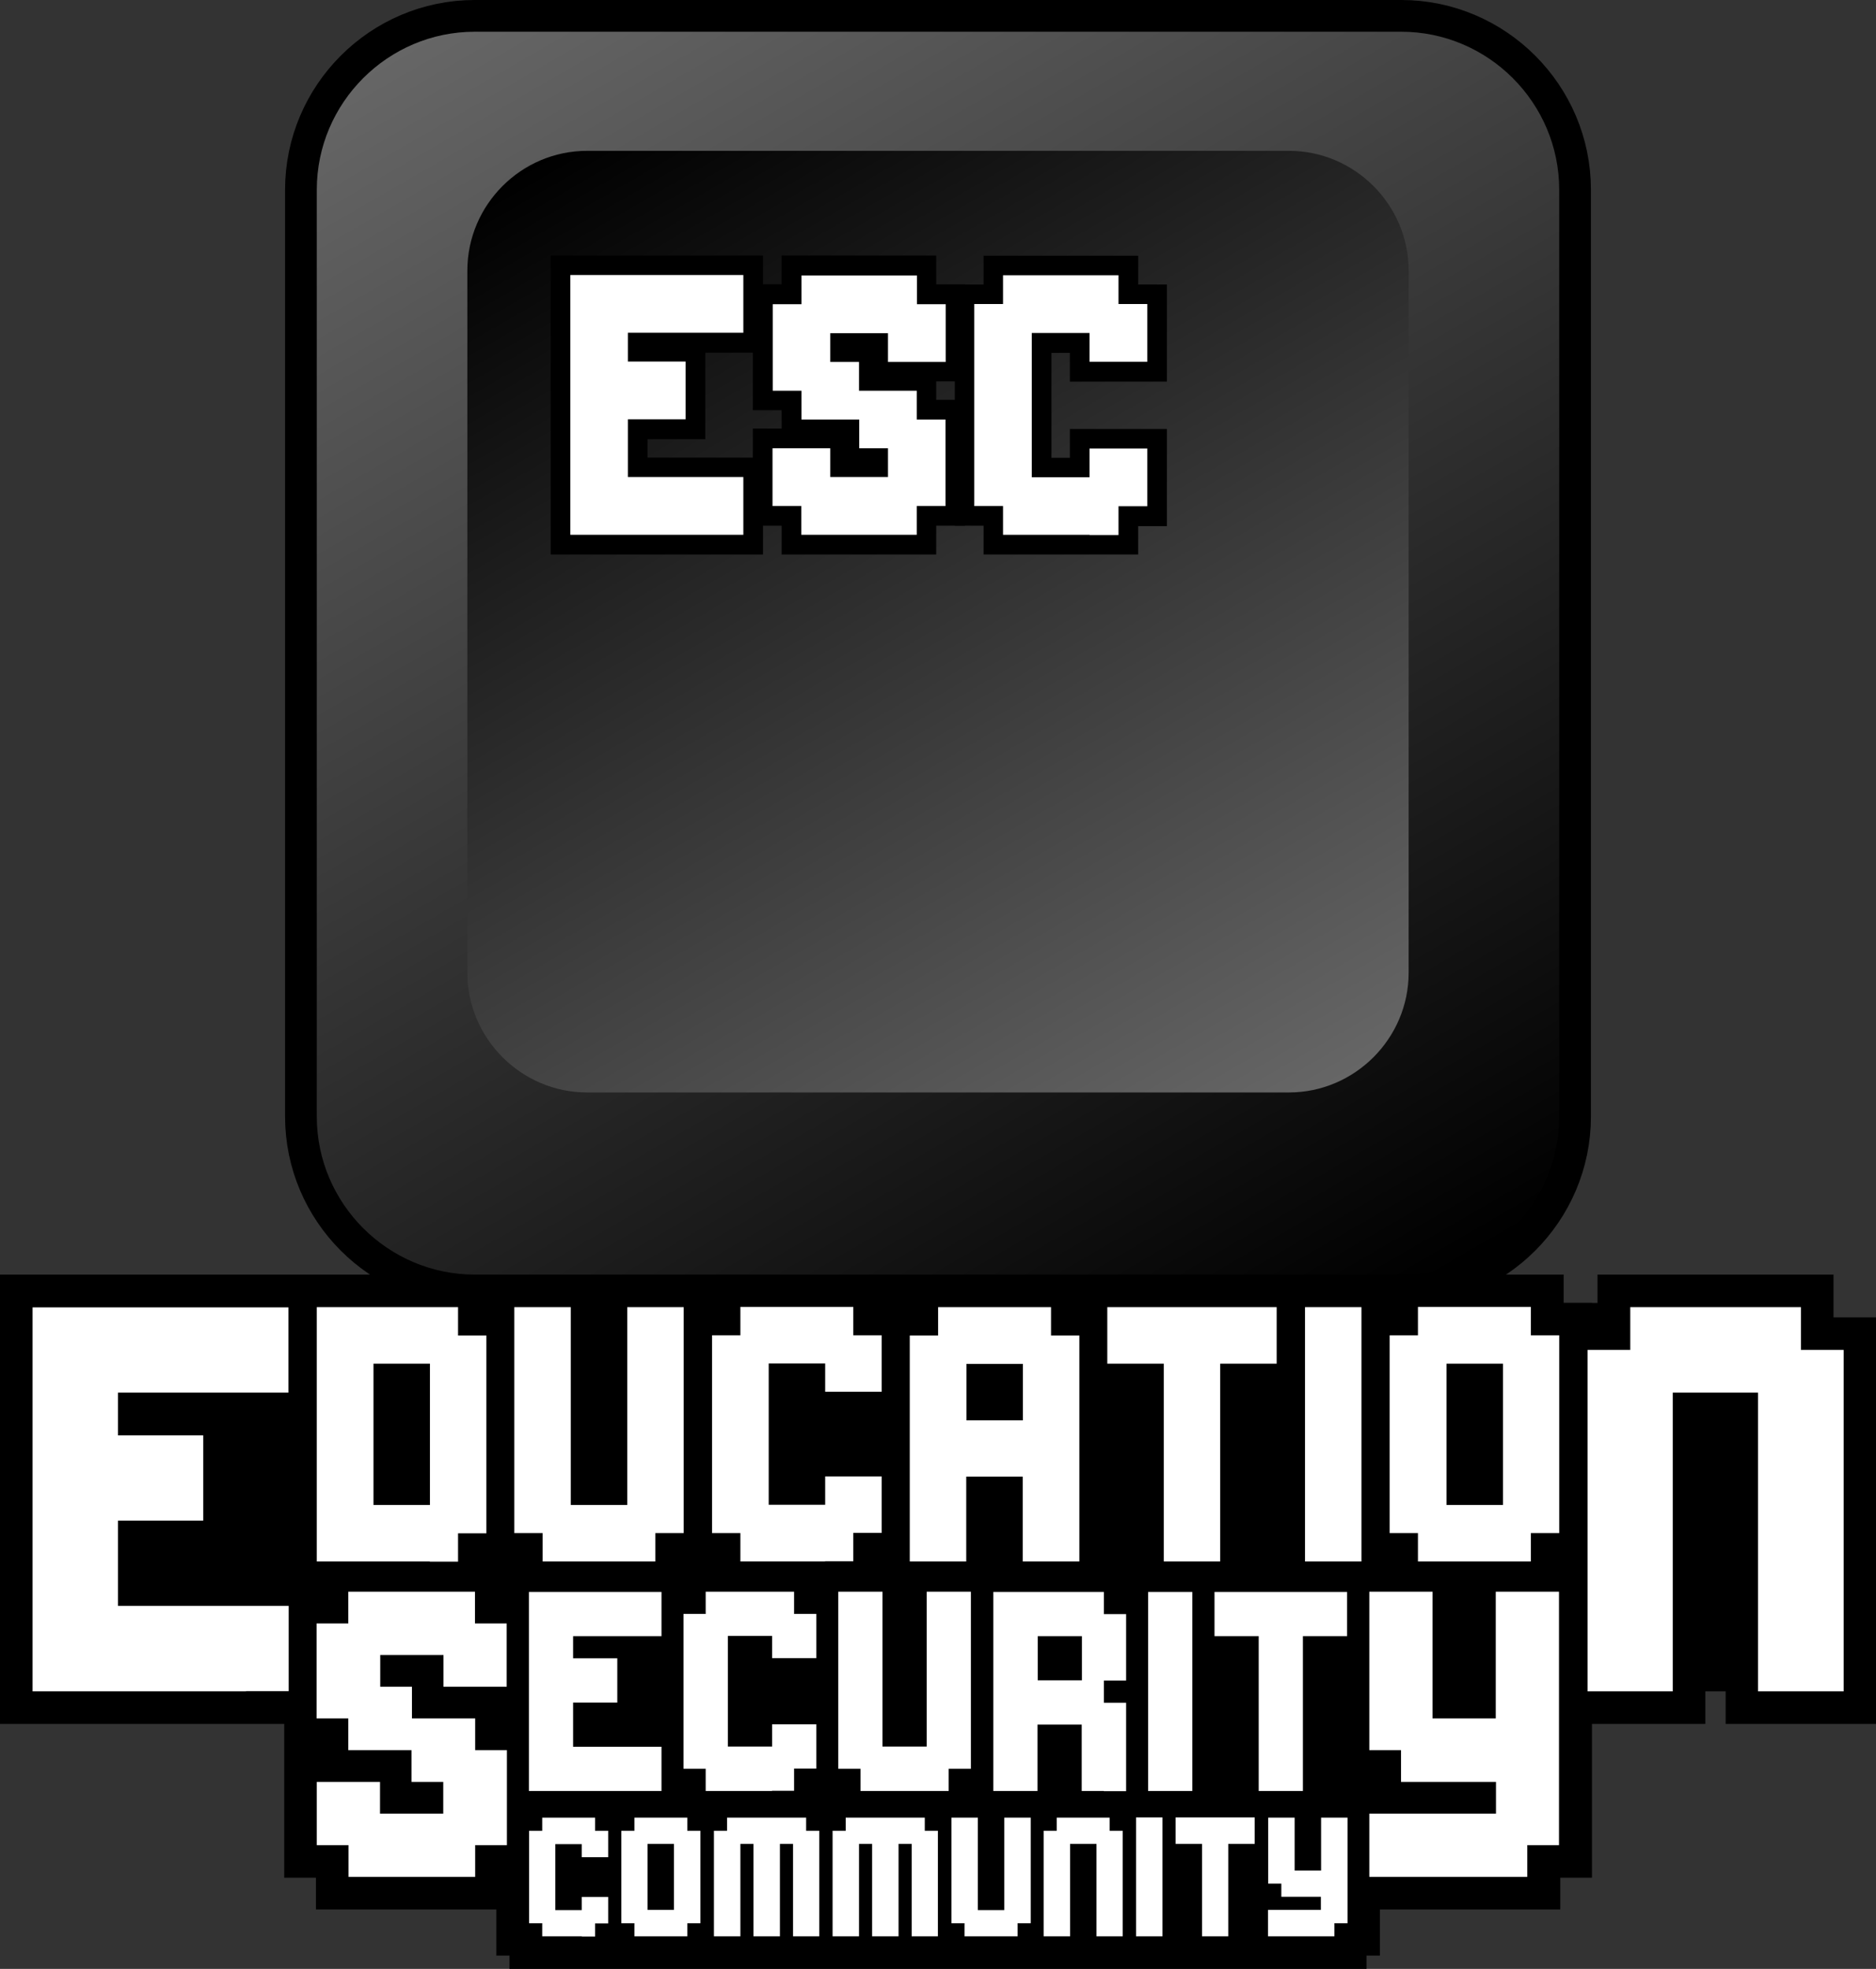
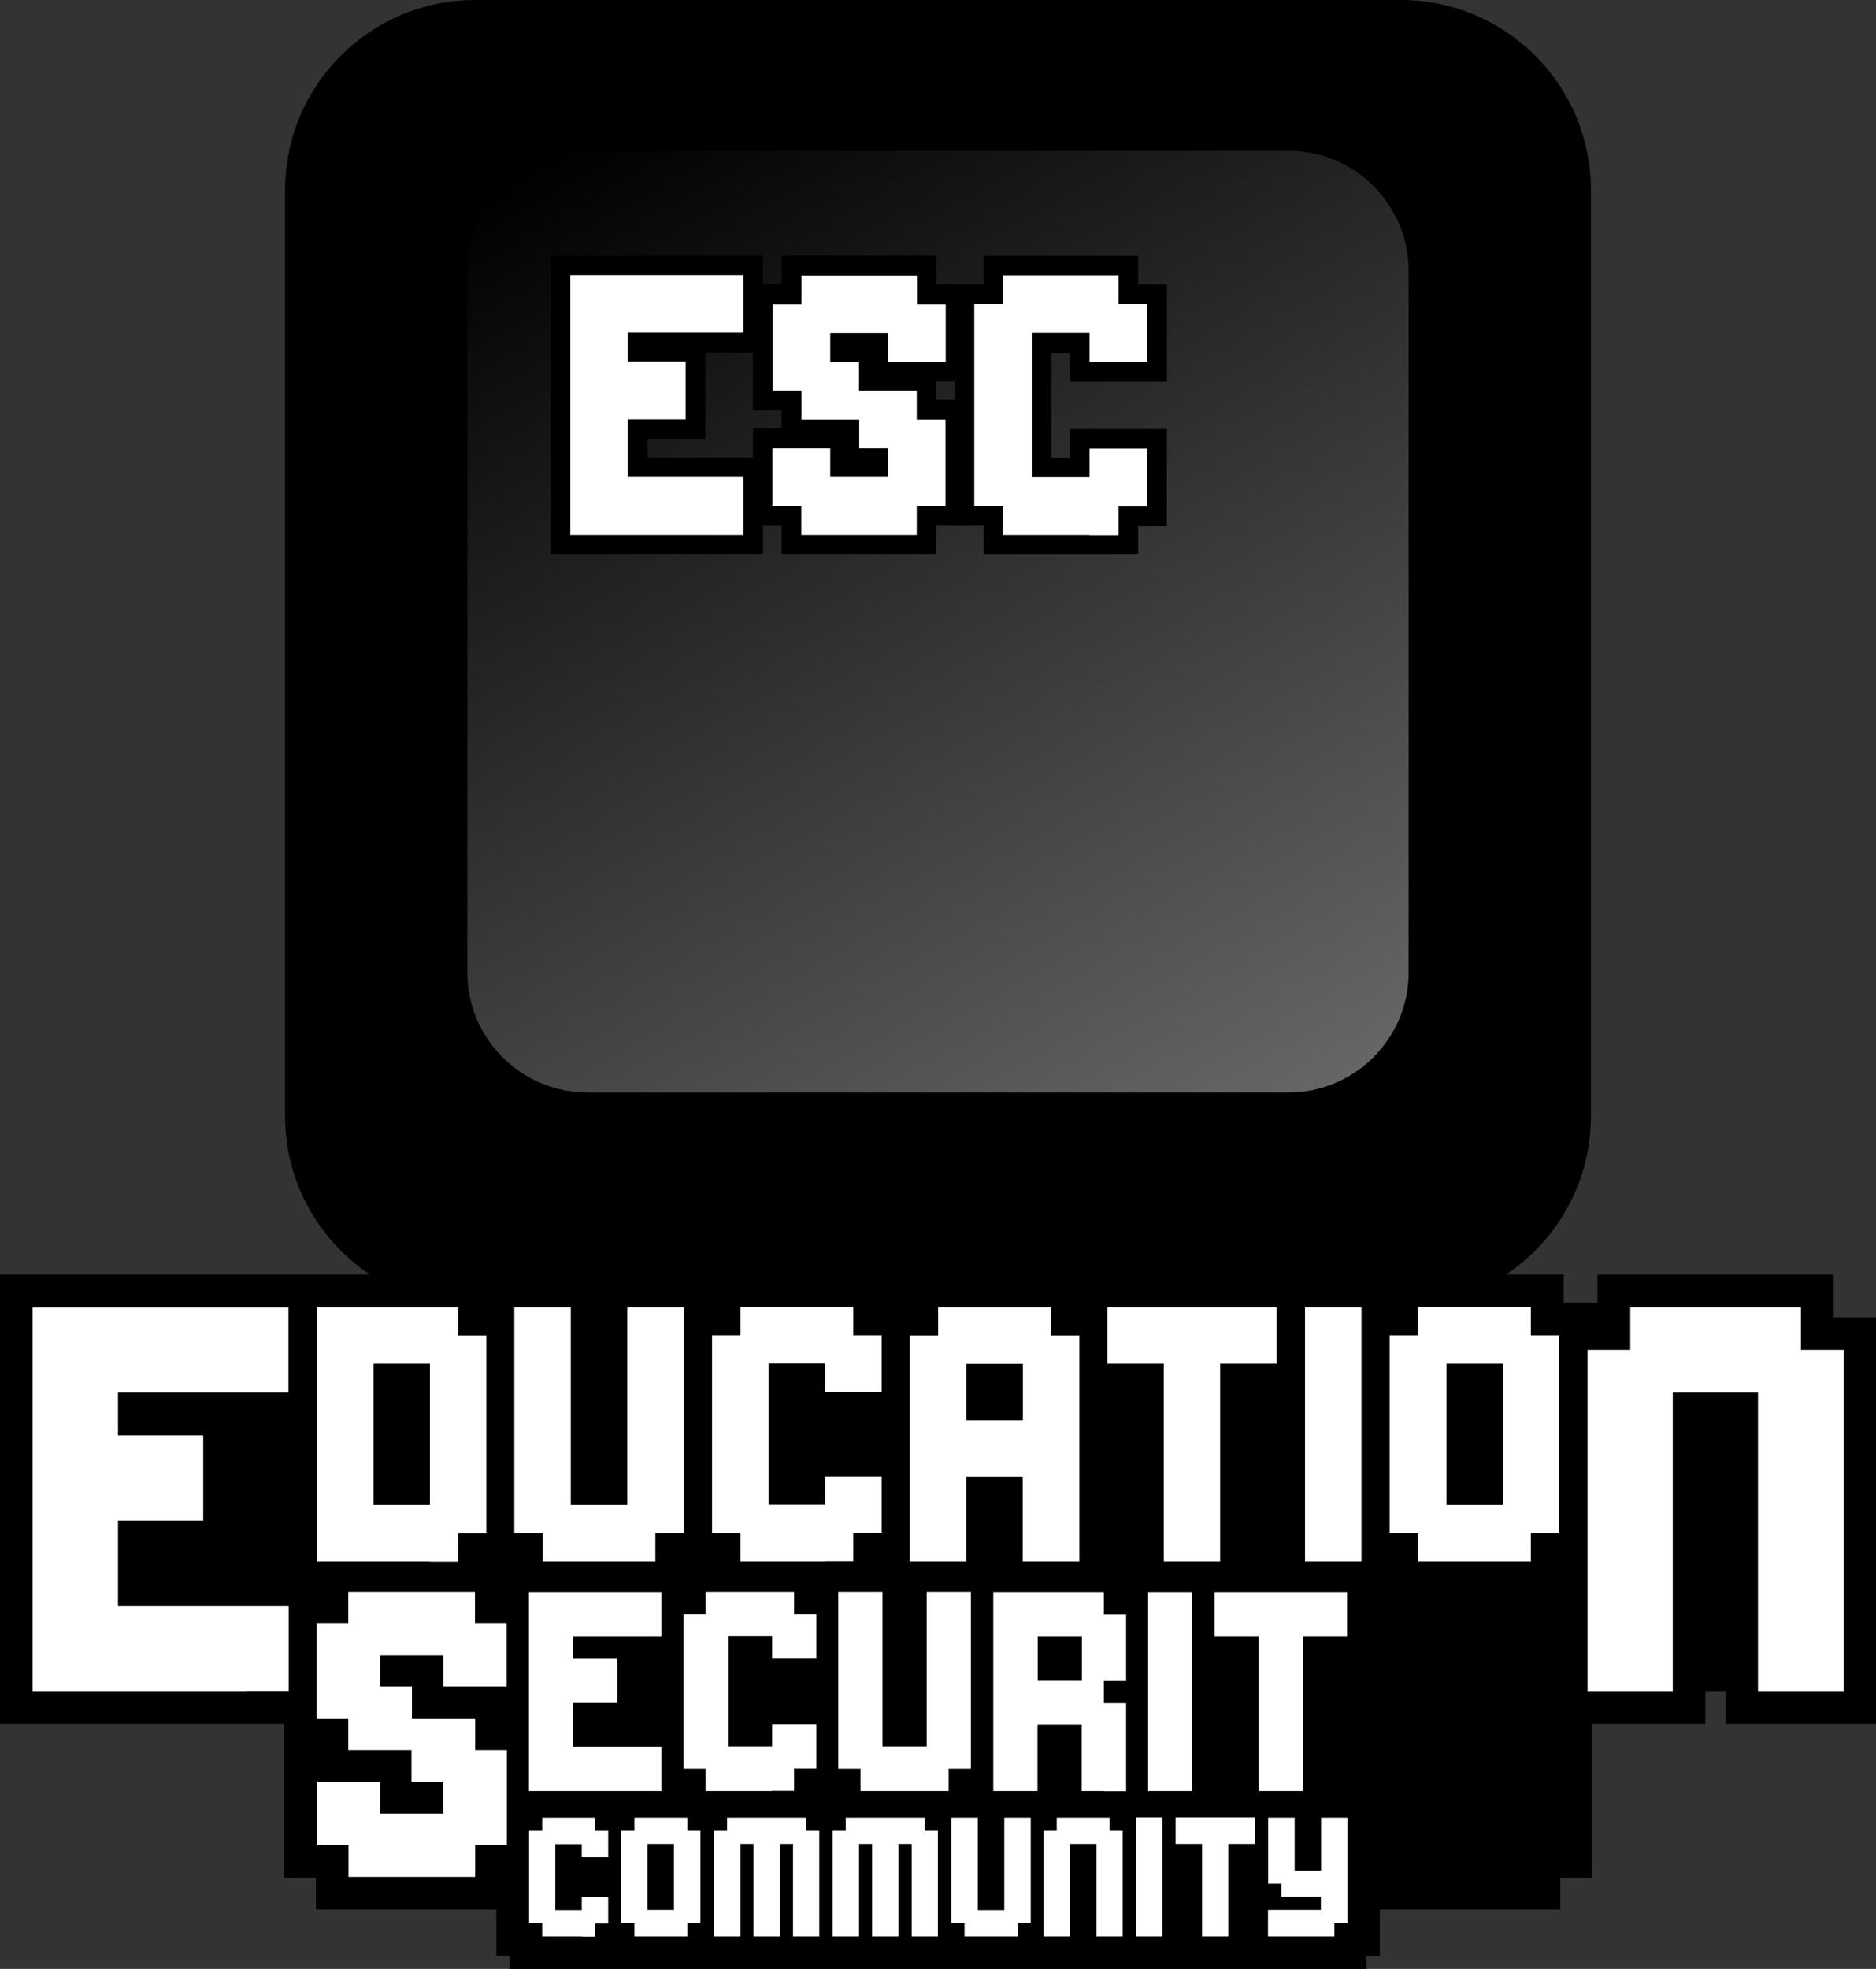
<svg xmlns="http://www.w3.org/2000/svg" xmlns:xlink="http://www.w3.org/1999/xlink" id="Layer_2" data-name="Layer 2" viewBox="0 0 88.71 93.07">
  <rect x="0" y="0" width="88.71" height="93.07" fill="#333333" stroke="none" />
  <defs>
    <style>
      .cls-1 {
        stroke: #000;
        stroke-miterlimit: 10;
        stroke-width: 3px;
      }

      .cls-1, .cls-2 {
        fill: #000;
      }

      .cls-3 {
        fill: url(#linear-gradient);
      }

      .cls-3, .cls-4, .cls-2, .cls-5, .cls-6 {
        stroke-width: 0px;
      }

      .cls-4 {
        fill: #666;
      }

      .cls-5 {
        fill: url(#linear-gradient-2);
      }

      .cls-6 {
        fill: #fff;
      }
    </style>
    <linearGradient id="linear-gradient" x1="25.66" y1="-3101.5" x2="63.05" y2="-3036.74" gradientTransform="translate(0 3100)" gradientUnits="userSpaceOnUse">
      <stop offset="0" stop-color="#666" />
      <stop offset="1" stop-color="#000" />
    </linearGradient>
    <linearGradient id="linear-gradient-2" x1="58.52" y1="-3046.09" x2="30.19" y2="-3095.15" xlink:href="#linear-gradient" />
  </defs>
  <g id="Layer_1-2" data-name="Layer 1">
    <g>
      <g>
        <rect class="cls-2" x="5.22" y="61.59" width="80.56" height="18.36" />
        <rect class="cls-2" x="18.82" y="72.77" width="54.13" height="14.36" />
        <g>
          <polygon class="cls-2" points="86.7 62.27 86.7 60.25 75.54 60.25 75.54 62.27 75.28 62.27 75.28 61.59 73.94 61.59 73.94 60.25 65.93 60.25 65.51 60.25 61.92 60.25 60.17 60.25 51.24 60.25 50.83 60.25 42.82 60.25 42.82 61.59 41.89 61.59 41.89 60.25 33.88 60.25 33.47 60.25 23.2 60.25 22.79 60.25 15.19 60.25 13.44 60.25 0 60.25 0 81.49 13.44 81.49 13.44 88.76 14.94 88.76 14.94 90.26 23.47 90.26 23.47 92.44 24.09 92.44 24.09 93.07 28.46 93.07 29.67 93.07 32.21 93.07 34.04 93.07 37.82 93.07 40.28 93.07 44.06 93.07 45.9 93.07 47.81 93.07 49.64 93.07 52.18 93.07 54.64 93.07 55.3 93.07 56.51 93.07 58.42 93.07 59.63 93.07 64.62 93.07 64.62 92.44 65.25 92.44 65.25 90.26 73.78 90.26 73.78 88.76 75.28 88.76 75.28 81.49 80.64 81.49 80.64 67.37 81.6 67.37 81.6 81.49 88.71 81.49 88.71 62.27 86.7 62.27" />
          <g>
            <path class="cls-2" d="M11.63,79.95H1.54v-18.15h12.1v4.03H5.58v2.02h4.03v4.03h-4.03v4.03h8.07v4.03h-2.02Z" />
            <path class="cls-2" d="M20.32,73.81h-5.34v-12.02h6.68v1.34h1.34v9.35h-1.34v1.34h-1.34ZM18.99,71.14h1.34v-6.68h-2.67v6.68h1.34Z" />
            <path class="cls-2" d="M29.67,73.81h-4.01v-1.34h-1.34v-10.68h2.67v9.35h2.67v-9.35h2.67v10.68h-1.34v1.34h-1.34Z" />
            <path class="cls-2" d="M39.02,73.81h-4.01v-1.34h-1.34v-9.35h1.34v-1.34h5.34v1.34h1.34v2.67h-2.67v-1.34h-2.67v6.68h2.67v-1.34h2.67v2.67h-1.34v1.34h-1.34Z" />
            <path class="cls-2" d="M49.7,73.81h-1.34v-4.01h-2.67v4.01h-2.67v-10.68h1.34v-1.34h5.34v1.34h1.34v10.68h-1.34ZM47.03,67.14h1.34v-2.67h-2.67v2.67h1.34Z" />
            <path class="cls-2" d="M56.37,73.81h-1.34v-9.35h-2.67v-2.67h8.01v2.67h-2.67v9.35h-1.34Z" />
            <path class="cls-2" d="M63.05,73.81h-1.34v-12.02h2.67v12.02h-1.34Z" />
            <path class="cls-2" d="M71.06,73.81h-4.01v-1.34h-1.34v-9.35h1.34v-1.34h5.34v1.34h1.34v9.35h-1.34v1.34h-1.34ZM69.73,71.14h1.34v-6.68h-2.67v6.68h1.34Z" />
            <path class="cls-2" d="M85.15,79.95h-2.02v-14.12h-4.03v14.12h-4.03v-16.14h2.02v-2.02h8.07v2.02h2.02v16.14h-2.02Z" />
            <path class="cls-2" d="M20.97,88.72h-4.49v-1.5h-1.5v-2.99h2.99v1.5h2.99v-1.5h-1.5v-1.5h-2.99v-1.5h-1.5v-4.49h1.5v-1.5h5.99v1.5h1.5v2.99h-2.99v-1.5h-2.99v1.5h1.5v1.5h2.99v1.5h1.5v4.49h-1.5v1.5h-1.5Z" />
            <path class="cls-2" d="M30.24,84.66h-5.23v-9.41h6.27v2.09h-4.18v1.05h2.09v2.09h-2.09v2.09h4.18v2.09h-1.05Z" />
            <path class="cls-2" d="M36.51,84.66h-3.14v-1.05h-1.05v-7.32h1.05v-1.05h4.18v1.05h1.05v2.09h-2.09v-1.05h-2.09v5.23h2.09v-1.05h2.09v2.09h-1.05v1.05h-1.05Z" />
            <path class="cls-2" d="M43.83,84.66h-3.14v-1.05h-1.05v-8.37h2.09v7.32h2.09v-7.32h2.09v8.37h-1.05v1.05h-1.05Z" />
            <path class="cls-2" d="M52.2,84.66h-1.05v-3.14h-2.09v3.14h-2.09v-9.41h5.23v1.05h1.05v3.14h-1.05v1.05h1.05v4.18h-1.05ZM50.11,79.43h1.05v-2.09h-2.09v2.09h1.05Z" />
            <path class="cls-2" d="M55.34,84.66h-1.05v-9.41h2.09v9.41h-1.05Z" />
            <path class="cls-2" d="M60.57,84.66h-1.05v-7.32h-2.09v-2.09h6.27v2.09h-2.09v7.32h-1.05Z" />
            <path class="cls-2" d="M70.74,88.72h-5.99v-2.99h5.99v-1.5h-4.49v-1.5h-1.5v-7.49h2.99v5.99h2.99v-5.99h2.99v11.98h-1.5v1.5h-1.5Z" />
            <path class="cls-2" d="M27.51,91.53h-1.87v-.62h-.62v-4.37h.62v-.62h2.5v.62h.62v1.25h-1.25v-.62h-1.25v3.12h1.25v-.62h1.25v1.25h-.62v.62h-.62Z" />
            <path class="cls-2" d="M31.87,91.53h-1.87v-.62h-.62v-4.37h.62v-.62h2.5v.62h.62v4.37h-.62v.62h-.62ZM31.25,90.28h.62v-3.12h-1.25v3.12h.62Z" />
            <path class="cls-2" d="M38.12,91.53h-.62v-4.37h-.62v4.37h-1.25v-4.37h-.62v4.37h-1.25v-4.99h.62v-.62h3.74v.62h.62v4.99h-.62Z" />
            <path class="cls-2" d="M43.73,91.53h-.62v-4.37h-.62v4.37h-1.25v-4.37h-.62v4.37h-1.25v-4.99h.62v-.62h3.74v.62h.62v4.99h-.62Z" />
            <path class="cls-2" d="M47.48,91.53h-1.87v-.62h-.62v-4.99h1.25v4.37h1.25v-4.37h1.25v4.99h-.62v.62h-.62Z" />
            <path class="cls-2" d="M52.47,91.53h-.62v-4.37h-1.25v4.37h-1.25v-4.99h.62v-.62h2.5v.62h.62v4.99h-.62Z" />
            <path class="cls-2" d="M54.34,91.53h-.62v-5.62h1.25v5.62h-.62Z" />
            <path class="cls-2" d="M57.46,91.53h-.62v-4.37h-1.25v-1.25h3.74v1.25h-1.25v4.37h-.62Z" />
            <path class="cls-2" d="M62.46,91.53h-2.5v-1.25h2.5v-.62h-1.87v-.62h-.62v-3.12h1.25v2.5h1.25v-2.5h1.25v4.99h-.62v.62h-.62Z" />
          </g>
          <g>
            <path class="cls-6" d="M11.63,79.95H1.54v-18.15h12.1v4.03H5.58v2.02h4.03v4.03h-4.03v4.03h8.07v4.03h-2.02Z" />
            <path class="cls-6" d="M20.32,73.81h-5.34v-12.02h6.68v1.34h1.34v9.35h-1.34v1.34h-1.34ZM18.99,71.14h1.34v-6.68h-2.67v6.68h1.34Z" />
            <path class="cls-6" d="M29.67,73.81h-4.01v-1.34h-1.34v-10.68h2.67v9.35h2.67v-9.35h2.67v10.68h-1.34v1.34h-1.34Z" />
            <path class="cls-6" d="M39.02,73.81h-4.01v-1.34h-1.34v-9.35h1.34v-1.34h5.34v1.34h1.34v2.67h-2.67v-1.34h-2.67v6.68h2.67v-1.34h2.67v2.67h-1.34v1.34h-1.34Z" />
            <path class="cls-6" d="M49.7,73.81h-1.34v-4.01h-2.67v4.01h-2.67v-10.68h1.34v-1.34h5.34v1.34h1.34v10.68h-1.34ZM47.03,67.14h1.34v-2.67h-2.67v2.67h1.34Z" />
            <path class="cls-6" d="M56.37,73.81h-1.34v-9.35h-2.67v-2.67h8.01v2.67h-2.67v9.35h-1.34Z" />
            <path class="cls-6" d="M63.05,73.81h-1.34v-12.02h2.67v12.02h-1.34Z" />
            <path class="cls-6" d="M71.06,73.81h-4.01v-1.34h-1.34v-9.35h1.34v-1.34h5.34v1.34h1.34v9.35h-1.34v1.34h-1.34ZM69.73,71.14h1.34v-6.68h-2.67v6.68h1.34Z" />
            <path class="cls-6" d="M85.15,79.95h-2.02v-14.12h-4.03v14.12h-4.03v-16.14h2.02v-2.02h8.07v2.02h2.02v16.14h-2.02Z" />
            <path class="cls-6" d="M20.97,88.72h-4.49v-1.5h-1.5v-2.99h2.99v1.5h2.99v-1.5h-1.5v-1.5h-2.99v-1.5h-1.5v-4.49h1.5v-1.5h5.99v1.5h1.5v2.99h-2.99v-1.5h-2.99v1.5h1.5v1.5h2.99v1.5h1.5v4.49h-1.5v1.5h-1.5Z" />
            <path class="cls-6" d="M30.24,84.66h-5.23v-9.41h6.27v2.09h-4.18v1.05h2.09v2.09h-2.09v2.09h4.18v2.09h-1.05Z" />
            <path class="cls-6" d="M36.51,84.66h-3.14v-1.05h-1.05v-7.32h1.05v-1.05h4.18v1.05h1.05v2.09h-2.09v-1.05h-2.09v5.23h2.09v-1.05h2.09v2.09h-1.05v1.05h-1.05Z" />
            <path class="cls-6" d="M43.83,84.66h-3.14v-1.05h-1.05v-8.37h2.09v7.32h2.09v-7.32h2.09v8.37h-1.05v1.05h-1.05Z" />
            <path class="cls-6" d="M52.2,84.66h-1.05v-3.14h-2.09v3.14h-2.09v-9.41h5.23v1.05h1.05v3.14h-1.05v1.05h1.05v4.18h-1.05ZM50.11,79.43h1.05v-2.09h-2.09v2.09h1.05Z" />
            <path class="cls-6" d="M55.34,84.66h-1.05v-9.41h2.09v9.41h-1.05Z" />
            <path class="cls-6" d="M60.57,84.66h-1.05v-7.32h-2.09v-2.09h6.27v2.09h-2.09v7.32h-1.05Z" />
-             <path class="cls-6" d="M70.74,88.72h-5.99v-2.99h5.99v-1.5h-4.49v-1.5h-1.5v-7.49h2.99v5.99h2.99v-5.99h2.99v11.98h-1.5v1.5h-1.5Z" />
            <path class="cls-6" d="M27.51,91.53h-1.87v-.62h-.62v-4.37h.62v-.62h2.5v.62h.62v1.25h-1.25v-.62h-1.25v3.12h1.25v-.62h1.25v1.25h-.62v.62h-.62Z" />
            <path class="cls-6" d="M31.87,91.53h-1.87v-.62h-.62v-4.37h.62v-.62h2.5v.62h.62v4.37h-.62v.62h-.62ZM31.25,90.28h.62v-3.12h-1.25v3.12h.62Z" />
            <path class="cls-6" d="M38.12,91.53h-.62v-4.37h-.62v4.37h-1.25v-4.37h-.62v4.37h-1.25v-4.99h.62v-.62h3.74v.62h.62v4.99h-.62Z" />
            <path class="cls-6" d="M43.73,91.53h-.62v-4.37h-.62v4.37h-1.25v-4.37h-.62v4.37h-1.25v-4.99h.62v-.62h3.74v.62h.62v4.99h-.62Z" />
            <path class="cls-6" d="M47.48,91.53h-1.87v-.62h-.62v-4.99h1.25v4.37h1.25v-4.37h1.25v4.99h-.62v.62h-.62Z" />
            <path class="cls-6" d="M52.47,91.53h-.62v-4.37h-1.25v4.37h-1.25v-4.99h.62v-.62h2.5v.62h.62v4.99h-.62Z" />
            <path class="cls-6" d="M54.34,91.53h-.62v-5.62h1.25v5.62h-.62Z" />
            <path class="cls-6" d="M57.46,91.53h-.62v-4.37h-1.25v-1.25h3.74v1.25h-1.25v4.37h-.62Z" />
            <path class="cls-6" d="M62.46,91.53h-2.5v-1.25h2.5v-.62h-1.87v-.62h-.62v-3.12h1.25v2.5h1.25v-2.5h1.25v4.99h-.62v.62h-.62Z" />
          </g>
        </g>
      </g>
      <path class="cls-4" d="M60.95,51.82H27.76c-3.22,0-5.85-2.62-5.85-5.85V12.79c0-3.22,2.62-5.85,5.85-5.85h33.19c3.22,0,5.85,2.62,5.85,5.85v33.19c0,3.22-2.62,5.85-5.85,5.85ZM27.76,7.31c-3.02,0-5.47,2.46-5.47,5.47v33.19c0,3.02,2.45,5.47,5.47,5.47h33.19c3.02,0,5.47-2.46,5.47-5.47V12.79c0-3.02-2.46-5.47-5.47-5.47H27.76Z" />
      <path class="cls-1" d="M66.26,60.25H22.45c-4.11,0-7.47-3.36-7.47-7.47V8.97c0-4.11,3.36-7.47,7.47-7.47h43.81c4.11,0,7.47,3.36,7.47,7.47v43.81c0,4.11-3.36,7.47-7.47,7.47Z" />
      <g>
-         <path class="cls-3" d="M66.26,60.25H22.45c-4.11,0-7.47-3.36-7.47-7.47V8.97c0-4.11,3.36-7.47,7.47-7.47h43.81c4.11,0,7.47,3.36,7.47,7.47v43.81c0,4.11-3.36,7.47-7.47,7.47Z" />
        <path class="cls-5" d="M60.95,51.64H27.76c-3.11,0-5.66-2.55-5.66-5.66V12.79c0-3.11,2.55-5.66,5.66-5.66h33.19c3.11,0,5.66,2.55,5.66,5.66v33.19c0,3.11-2.55,5.66-5.66,5.66Z" />
      </g>
      <g>
        <g>
          <path class="cls-2" d="M33.79,25.28h-6.82v-12.28h8.18v2.73h-5.46v1.36h2.73v2.73h-2.73v2.73h5.46v2.73h-1.36Z" />
          <path class="cls-2" d="M41.98,25.28h-4.09v-1.36h-1.36v-2.73h2.73v1.36h2.73v-1.36h-1.36v-1.36h-2.73v-1.36h-1.36v-4.09h1.36v-1.36h5.46v1.36h1.36v2.73h-2.73v-1.36h-2.73v1.36h1.36v1.36h2.73v1.36h1.36v4.09h-1.36v1.36h-1.36Z" />
          <path class="cls-2" d="M51.52,25.28h-4.09v-1.36h-1.36v-9.55h1.36v-1.36h5.46v1.36h1.36v2.73h-2.73v-1.36h-2.73v6.82h2.73v-1.36h2.73v2.73h-1.36v1.36h-1.36Z" />
        </g>
        <g>
          <path class="cls-2" d="M36.08,26.21h-10.04v-14.13h10.04v4.59h-2.73v4.09h-2.73v.87h5.46v4.59ZM27.9,24.35h6.33v-.87h-5.46v-4.59h2.73v-.87h-2.73v-3.22h5.46v-.87h-6.33v10.42Z" />
          <path class="cls-2" d="M44.27,26.21h-7.31v-1.36h-1.36v-4.59h1.36v-.87h-1.36v-5.95h1.36v-1.36h7.31v1.36h1.36v4.59h-1.36v.87h1.36v5.95h-1.36v1.36ZM38.81,24.35h3.6v-.87h-3.6v.87ZM42.9,22.99h.87v-2.23h-.87v2.23ZM37.45,22.99h.87v-.87h-.87v.87ZM41.54,20.26h.87v-.87h-.87v.87ZM38.81,18.9h.87v-.87h-.87v.87ZM37.45,17.53h.87v-2.23h-.87v2.23ZM42.9,16.17h.87v-.87h-.87v.87ZM38.81,14.8h3.6v-.87h-3.6v.87Z" />
          <path class="cls-2" d="M53.82,26.21h-7.31v-1.36h-1.36v-11.4h1.36v-1.36h7.31v1.36h1.36v4.59h-4.59v-1.36h-.87v4.96h.87v-1.36h4.59v4.59h-1.36v1.36ZM48.36,24.35h3.6v-.87h-3.6v.87ZM52.45,22.99h.87v-.87h-.87v.87ZM47,22.99h.87v-7.69h-.87v7.69ZM52.45,16.17h.87v-.87h-.87v.87ZM48.36,14.8h3.6v-.87h-3.6v.87Z" />
        </g>
        <g>
          <path class="cls-6" d="M33.79,25.28h-6.82v-12.28h8.18v2.73h-5.46v1.36h2.73v2.73h-2.73v2.73h5.46v2.73h-1.36Z" />
          <path class="cls-6" d="M41.98,25.28h-4.09v-1.36h-1.36v-2.73h2.73v1.36h2.73v-1.36h-1.36v-1.36h-2.73v-1.36h-1.36v-4.09h1.36v-1.36h5.46v1.36h1.36v2.73h-2.73v-1.36h-2.73v1.36h1.36v1.36h2.73v1.36h1.36v4.09h-1.36v1.36h-1.36Z" />
          <path class="cls-6" d="M51.52,25.28h-4.09v-1.36h-1.36v-9.55h1.36v-1.36h5.46v1.36h1.36v2.73h-2.73v-1.36h-2.73v6.82h2.73v-1.36h2.73v2.73h-1.36v1.36h-1.36Z" />
        </g>
      </g>
    </g>
  </g>
</svg>